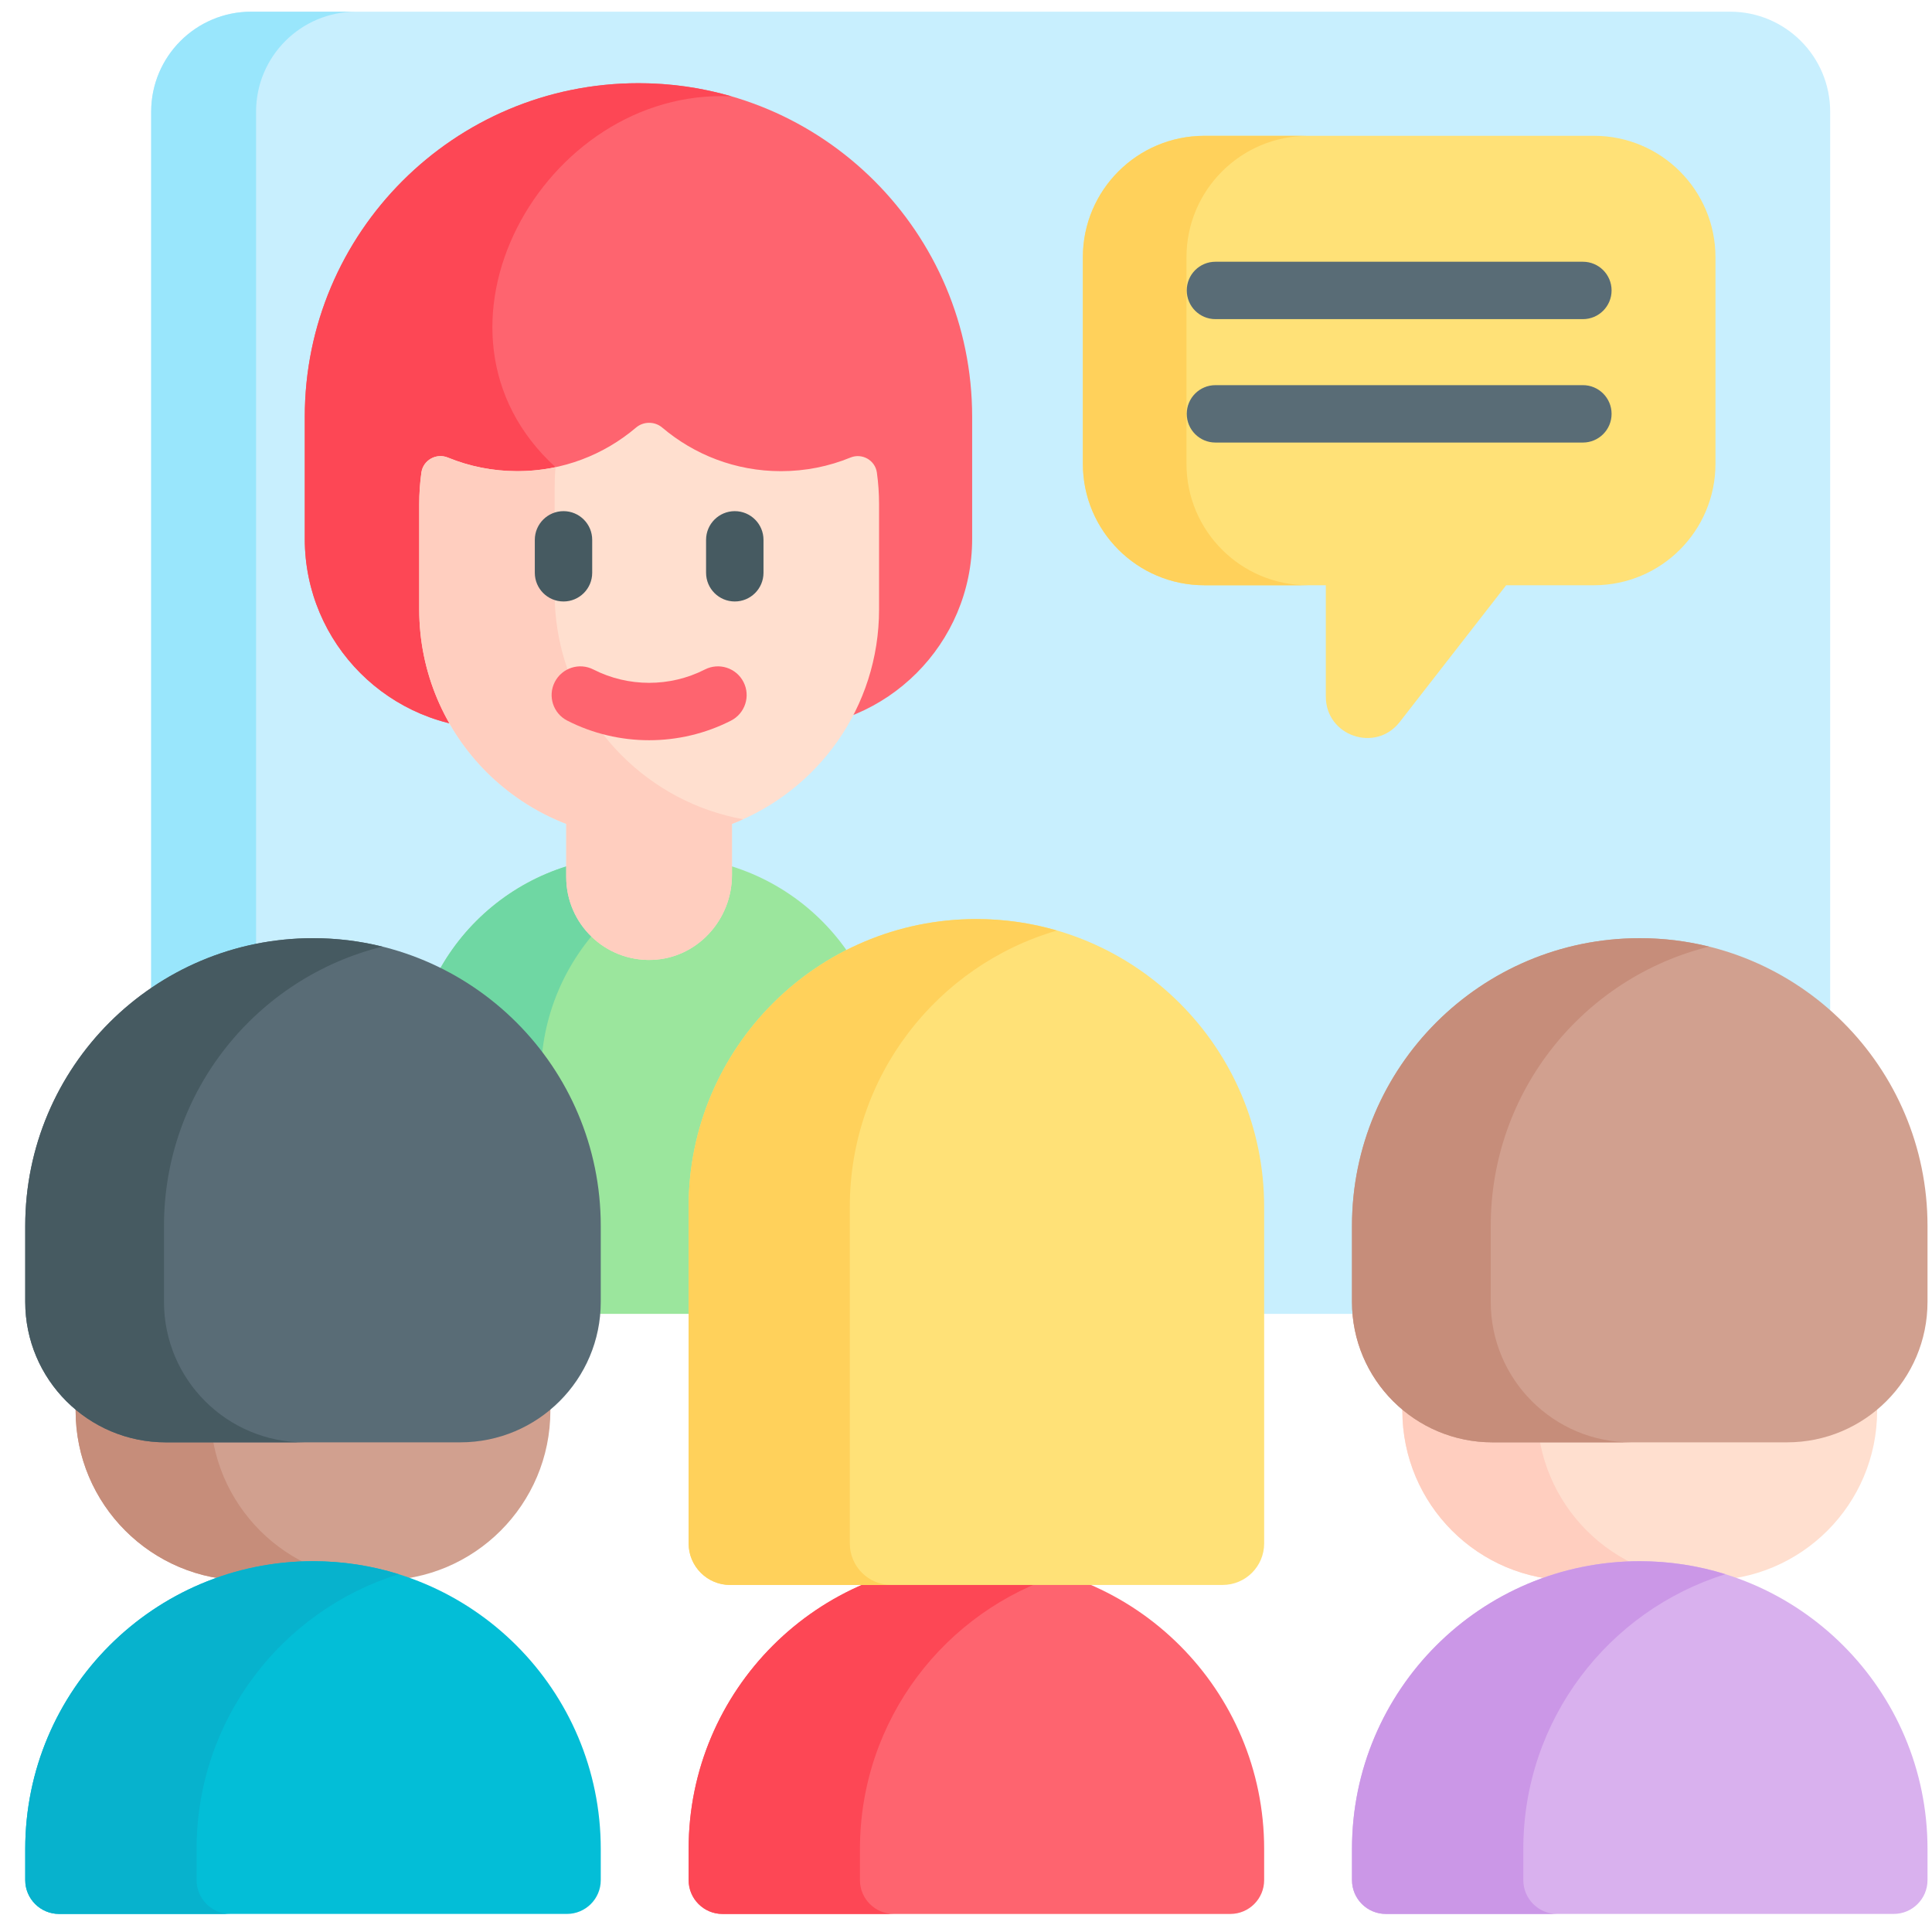
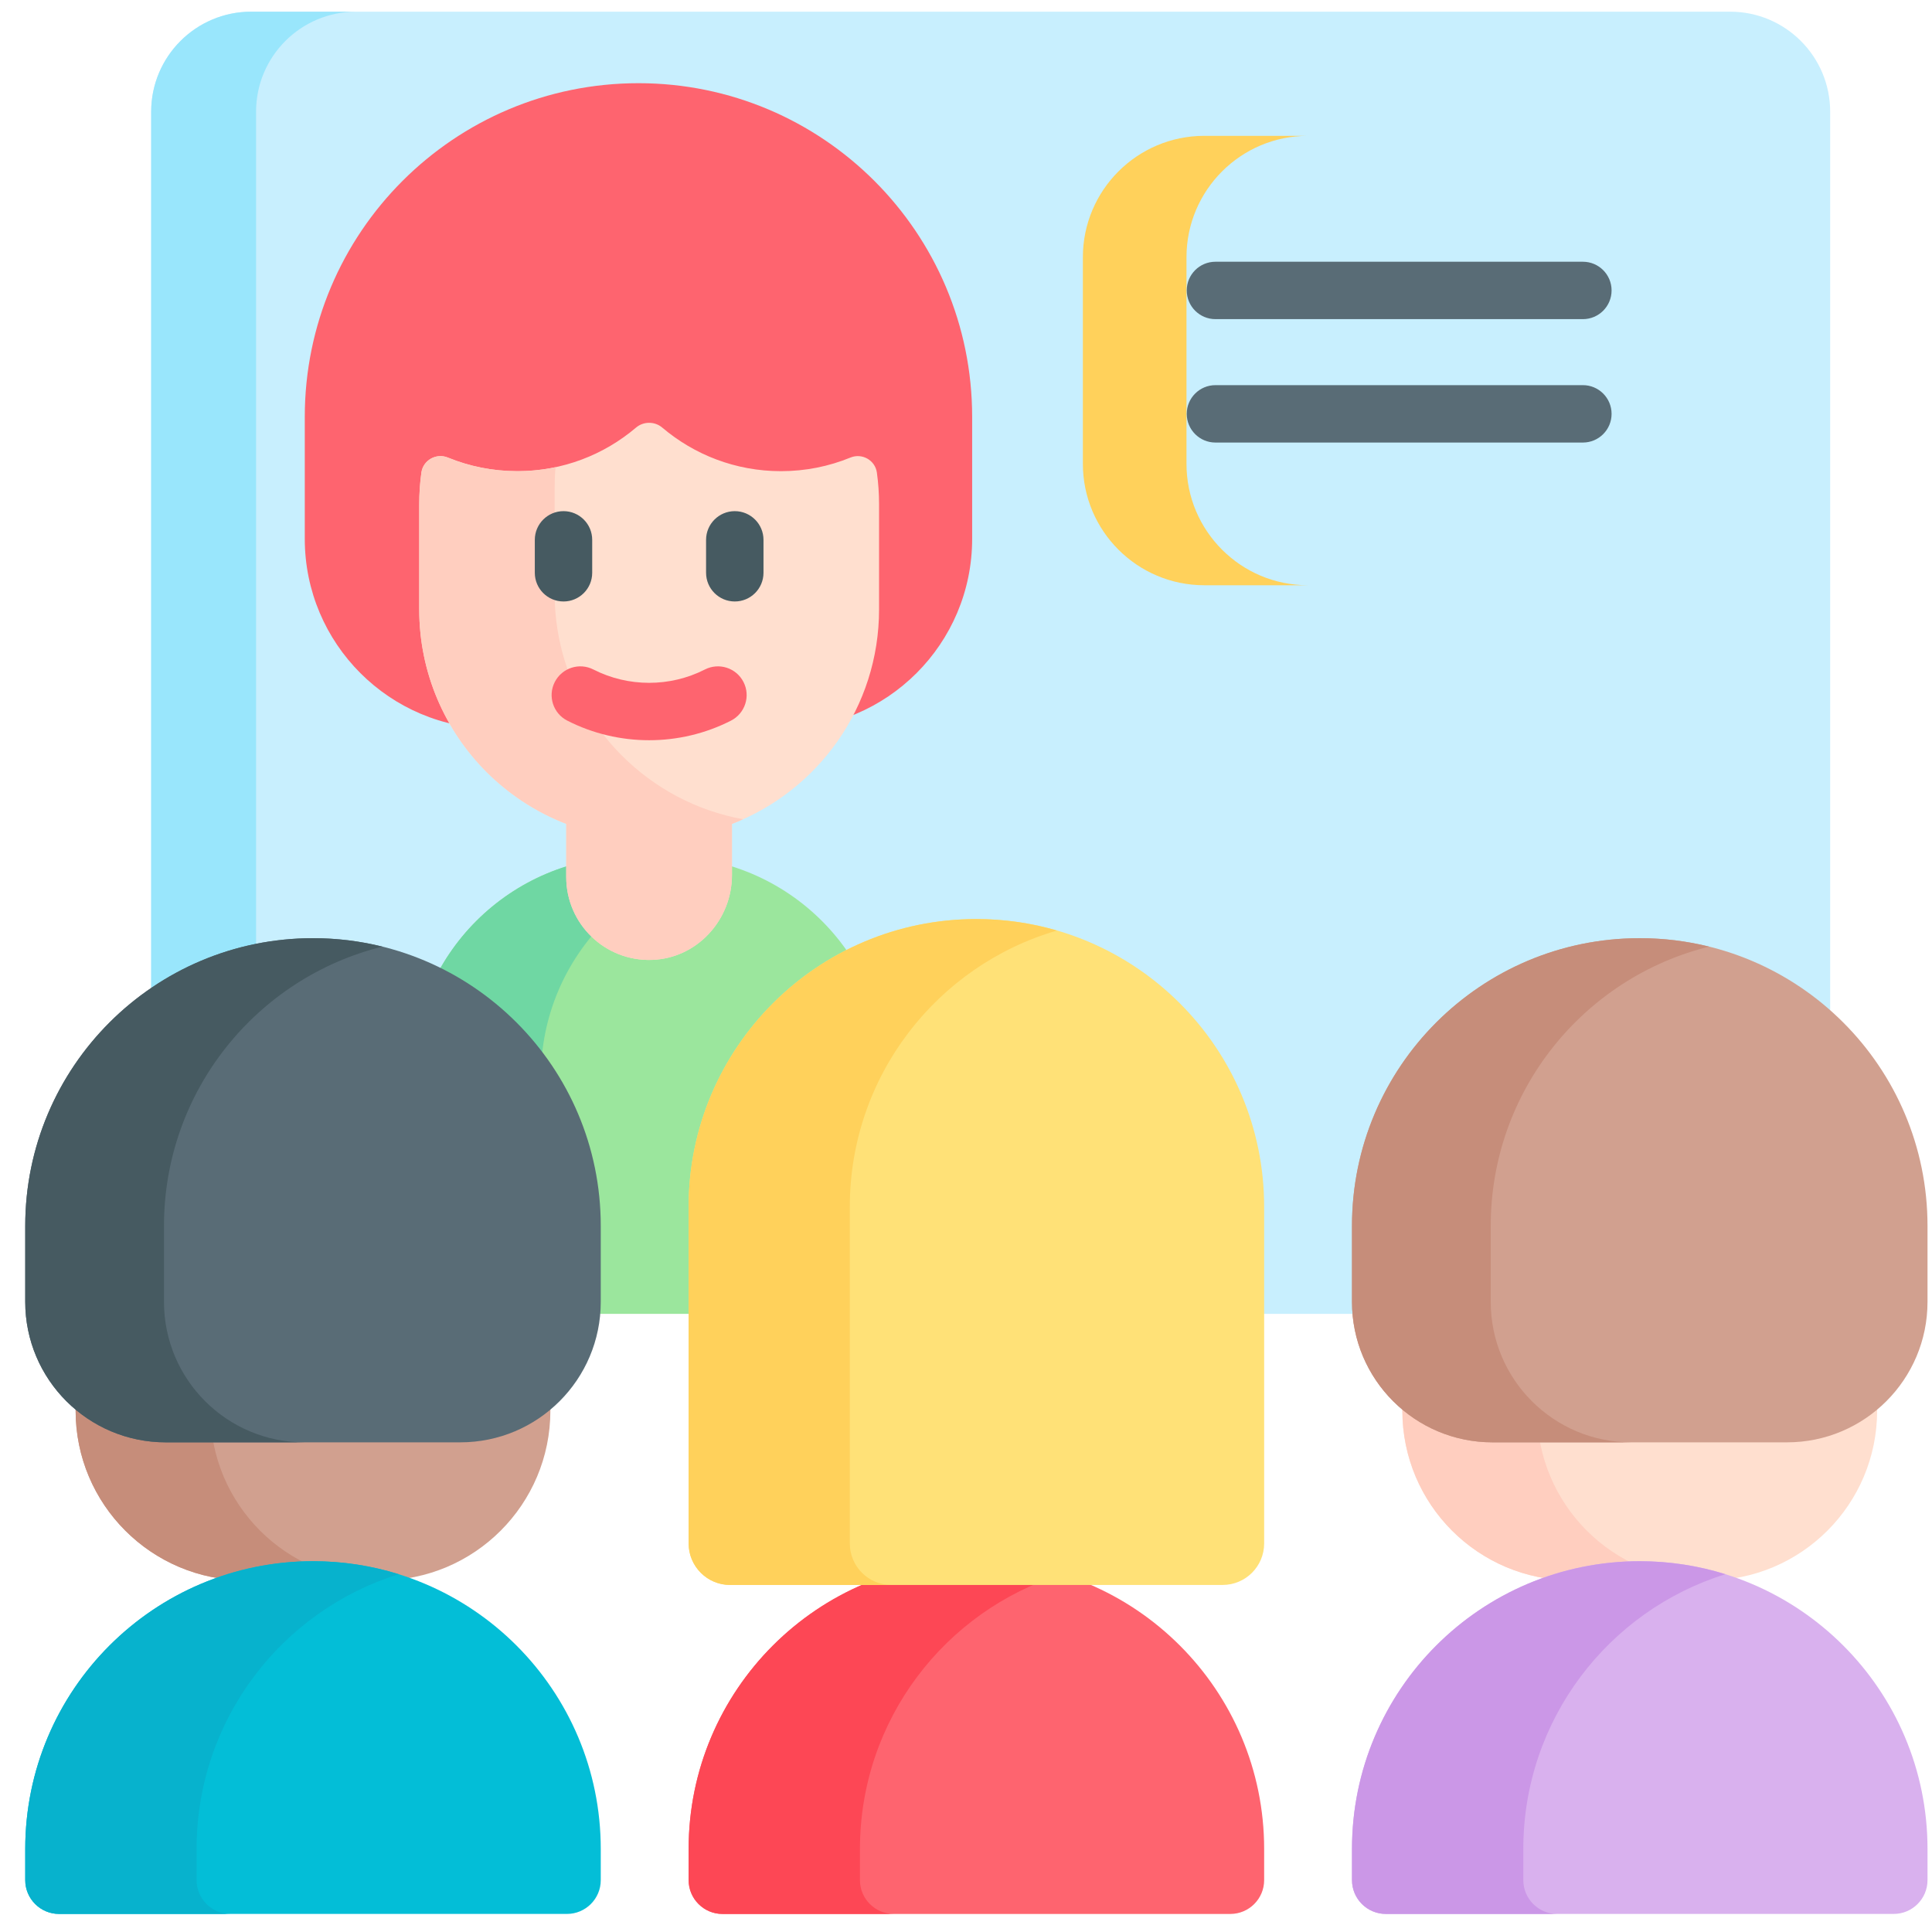
<svg xmlns="http://www.w3.org/2000/svg" width="65" height="65" viewBox="0 0 65 65" fill="none">
  <g clip-path="url(#clip0_306_2426)">
    <path d="M58.208 44.204H28.55L22.49 38.389L13.854 44.204H8.452C6.593 44.204 5.086 42.697 5.086 40.838V3.759C5.086 1.9 6.593 0.393 8.452 0.393H58.208C60.067 0.393 61.574 1.9 61.574 3.759V40.838C61.574 42.697 60.067 44.204 58.208 44.204Z" fill="#C8EFFE" />
    <path d="M11.981 44.204H8.452C6.594 44.204 5.086 42.696 5.086 40.837V3.759C5.086 1.9 6.594 0.393 8.452 0.393H11.981C10.121 0.393 8.615 1.9 8.615 3.759V40.837C8.615 42.696 10.121 44.204 11.981 44.204Z" fill="#99E6FC" />
    <path d="M21.271 28.812H22.408C26.504 28.812 29.825 32.133 29.825 36.229C29.825 36.933 29.254 44.204 28.55 44.204H15.129C14.425 44.204 13.854 36.933 13.854 36.229C13.854 32.133 17.175 28.812 21.271 28.812Z" fill="#9BE69D" />
    <path d="M21.48 2.799C15.28 2.799 10.254 7.825 10.254 14.025V18.13C10.254 21.657 13.114 24.517 16.641 24.517H26.32C29.847 24.517 32.707 21.657 32.707 18.13V14.025C32.707 7.825 27.68 2.799 21.48 2.799Z" fill="#FE646F" />
-     <path d="M22.893 24.517H16.64C13.112 24.517 10.254 21.657 10.254 18.13V14.026C10.254 7.826 15.279 2.799 21.48 2.799C22.565 2.799 23.615 2.953 24.607 3.241C18.277 2.943 13.688 11.16 18.691 15.718L16.506 18.13C16.506 21.657 19.365 24.517 22.893 24.517Z" fill="#FD4755" />
    <path d="M20.37 30.983C19.028 32.325 18.198 34.179 18.198 36.229C18.198 36.932 17.372 41.111 18.076 41.111H13.732C13.028 41.111 13.854 36.932 13.854 36.229C13.854 34.179 14.684 32.325 16.026 30.983C17.369 29.642 19.223 28.811 21.271 28.811H22.409C22.96 28.811 23.496 28.871 24.013 28.985C22.608 29.294 21.352 30.002 20.37 30.983Z" fill="#6FD7A3" />
    <path d="M29.575 16.964V20.503C29.575 23.792 27.522 26.602 24.626 27.72V29.441C24.626 30.953 23.451 32.24 21.941 32.294C20.355 32.352 19.051 31.082 19.051 29.509V27.719C18.037 27.327 17.126 26.727 16.37 25.973C14.971 24.573 14.105 22.639 14.105 20.503V16.964C14.105 16.604 14.129 16.249 14.177 15.902C14.235 15.482 14.676 15.234 15.068 15.394C15.789 15.69 16.579 15.852 17.406 15.852C18.929 15.852 20.322 15.3 21.398 14.386C21.651 14.171 22.028 14.171 22.281 14.386C23.358 15.3 24.752 15.852 26.274 15.852C27.101 15.852 27.89 15.69 28.612 15.394C29.003 15.234 29.444 15.482 29.502 15.901C29.55 16.248 29.575 16.603 29.575 16.964Z" fill="#FFDFCF" />
    <path d="M24.999 27.562C24.877 27.62 24.752 27.672 24.626 27.72V29.442C24.626 30.953 23.451 32.24 21.941 32.294C20.355 32.352 19.05 31.082 19.05 29.509V27.719C18.036 27.327 17.125 26.727 16.369 25.973C14.971 24.573 14.104 22.639 14.104 20.503V16.964C14.104 16.604 14.129 16.249 14.177 15.902C14.234 15.482 14.675 15.234 15.068 15.395C15.789 15.69 16.579 15.852 17.406 15.852C17.846 15.852 18.276 15.806 18.691 15.718C18.669 15.948 18.66 16.18 18.66 16.415V19.953C18.66 22.089 19.526 24.023 20.925 25.423C22.012 26.51 23.422 27.276 24.999 27.562Z" fill="#FFCEBF" />
    <path d="M21.84 24.904C20.894 24.904 19.949 24.685 19.086 24.245C18.611 24.003 18.422 23.422 18.664 22.947C18.907 22.471 19.488 22.282 19.963 22.524C21.138 23.123 22.541 23.123 23.716 22.524C24.191 22.282 24.773 22.471 25.015 22.947C25.257 23.422 25.068 24.003 24.593 24.245C23.731 24.685 22.785 24.904 21.84 24.904Z" fill="#FE646F" />
    <path d="M18.959 20.236C18.425 20.236 17.993 19.804 17.993 19.27V18.163C17.993 17.63 18.425 17.197 18.959 17.197C19.492 17.197 19.924 17.63 19.924 18.163V19.27C19.924 19.804 19.492 20.236 18.959 20.236Z" fill="#465A61" />
    <path d="M24.721 20.236C24.188 20.236 23.755 19.804 23.755 19.27V18.163C23.755 17.63 24.188 17.197 24.721 17.197C25.254 17.197 25.687 17.63 25.687 18.163V19.27C25.687 19.804 25.254 20.236 24.721 20.236Z" fill="#465A61" />
    <path d="M41.392 64.393H24.307C23.678 64.393 23.168 63.883 23.168 63.254V62.208C23.168 56.861 27.502 52.526 32.849 52.526C38.196 52.526 42.531 56.861 42.531 62.208V63.254C42.531 63.883 42.021 64.393 41.392 64.393Z" fill="#FE646F" />
    <path d="M28.932 62.207V63.254C28.932 63.882 29.442 64.393 30.071 64.393H24.307C23.678 64.393 23.168 63.882 23.168 63.254V62.207C23.168 56.861 27.503 52.525 32.849 52.525C33.854 52.525 34.821 52.678 35.732 52.962C31.793 54.188 28.932 57.864 28.932 62.207Z" fill="#FD4755" />
    <path d="M41.133 53.324H24.565C23.793 53.324 23.168 52.699 23.168 51.927V40.602C23.168 35.255 27.502 30.92 32.849 30.92C38.196 30.92 42.531 35.255 42.531 40.602V51.927C42.531 52.699 41.905 53.324 41.133 53.324Z" fill="#FFE177" />
    <path d="M28.591 40.602V51.927C28.591 52.699 29.216 53.325 29.988 53.325H24.564C23.793 53.325 23.168 52.699 23.168 51.927V40.602C23.168 35.255 27.502 30.921 32.849 30.921C33.79 30.921 34.7 31.055 35.56 31.307C31.534 32.479 28.591 36.197 28.591 40.602Z" fill="#FFD15B" />
    <path d="M57.444 53.17H52.89C49.737 53.17 47.181 50.614 47.181 47.46V43.844H63.154V47.46C63.154 50.614 60.598 53.17 57.444 53.17Z" fill="#FFDFCF" />
    <path d="M57.424 53.17H52.891C49.736 53.17 47.181 50.614 47.181 47.46V43.844H51.714V47.46C51.714 50.614 54.271 53.17 57.424 53.17Z" fill="#FFCEBF" />
    <path d="M60.123 48.526H50.212C47.602 48.526 45.486 46.41 45.486 43.8V41.245C45.486 35.898 49.821 31.564 55.167 31.564C60.514 31.564 64.849 35.898 64.849 41.245V43.8C64.849 46.41 62.733 48.526 60.123 48.526Z" fill="#D1A08F" />
    <path d="M54.88 48.526H50.212C47.602 48.526 45.486 46.41 45.486 43.8V41.246C45.486 35.899 49.82 31.564 55.167 31.564C55.971 31.564 56.753 31.663 57.501 31.848C53.282 32.892 50.154 36.703 50.154 41.246V43.8C50.154 46.41 52.27 48.526 54.88 48.526Z" fill="#C68D7A" />
    <path d="M12.808 53.17H8.254C5.101 53.17 2.544 50.614 2.544 47.46V43.844H18.517V47.46C18.517 50.614 15.961 53.17 12.808 53.17Z" fill="#D1A08F" />
    <path d="M12.787 53.17H8.254C5.1 53.17 2.544 50.614 2.544 47.46V43.844H7.078V47.46C7.078 50.614 9.634 53.17 12.787 53.17Z" fill="#C68D7A" />
    <path d="M15.486 48.526H5.575C2.965 48.526 0.849 46.41 0.849 43.8V41.245C0.849 35.898 5.184 31.564 10.531 31.564C15.878 31.564 20.212 35.898 20.212 41.245V43.8C20.212 46.41 18.096 48.526 15.486 48.526Z" fill="#596C76" />
    <path d="M10.243 48.526H5.575C2.965 48.526 0.849 46.41 0.849 43.8V41.246C0.849 35.899 5.183 31.564 10.531 31.564C11.335 31.564 12.117 31.663 12.865 31.848C8.645 32.892 5.517 36.703 5.517 41.246V43.8C5.517 46.41 7.633 48.526 10.243 48.526Z" fill="#465A61" />
-     <path d="M53.629 4.569H40.518C38.261 4.569 36.432 6.399 36.432 8.655V15.604C36.432 17.86 38.261 19.69 40.518 19.69H44.606V23.438C44.606 24.761 46.279 25.335 47.092 24.291L50.673 19.69H53.629C55.886 19.69 57.715 17.86 57.715 15.604V8.655C57.715 6.399 55.886 4.569 53.629 4.569Z" fill="#FFE177" />
    <path d="M44.004 19.69H40.518C38.261 19.69 36.432 17.86 36.432 15.604V8.656C36.432 6.4 38.262 4.57 40.518 4.57H44.004C41.747 4.57 39.918 6.4 39.918 8.656V15.604C39.917 17.86 41.747 19.69 44.004 19.69Z" fill="#FFD15B" />
    <path d="M53.255 10.737H40.892C40.359 10.737 39.927 10.305 39.927 9.771C39.927 9.238 40.359 8.806 40.892 8.806H53.255C53.788 8.806 54.22 9.238 54.22 9.771C54.22 10.305 53.788 10.737 53.255 10.737Z" fill="#596C76" />
    <path d="M53.255 14.889H40.892C40.359 14.889 39.927 14.457 39.927 13.924C39.927 13.39 40.359 12.958 40.892 12.958H53.255C53.788 12.958 54.22 13.39 54.22 13.924C54.22 14.457 53.788 14.889 53.255 14.889Z" fill="#596C76" />
    <path d="M63.71 64.392H46.625C45.996 64.392 45.486 63.883 45.486 63.254V62.207C45.486 56.86 49.82 52.526 55.167 52.526C60.514 52.526 64.849 56.86 64.849 62.207V63.254C64.849 63.883 64.339 64.392 63.71 64.392Z" fill="#D9B1EE" />
    <path d="M51.25 62.207V63.254C51.25 63.882 51.761 64.393 52.389 64.393H46.625C45.996 64.393 45.486 63.882 45.486 63.254V62.207C45.486 56.861 49.821 52.525 55.167 52.525C56.172 52.525 57.139 52.678 58.05 52.962C54.111 54.188 51.25 57.864 51.25 62.207Z" fill="#CB97E7" />
    <path d="M19.073 64.392H1.988C1.359 64.392 0.849 63.883 0.849 63.254V62.207C0.849 56.86 5.184 52.526 10.531 52.526C15.878 52.526 20.212 56.86 20.212 62.207V63.254C20.212 63.883 19.702 64.392 19.073 64.392Z" fill="#03BED7" />
    <path d="M6.614 62.207V63.254C6.614 63.882 7.124 64.393 7.753 64.393H1.988C1.36 64.393 0.849 63.882 0.849 63.254V62.207C0.849 56.861 5.185 52.525 10.531 52.525C11.536 52.525 12.503 52.678 13.414 52.962C9.474 54.188 6.614 57.864 6.614 62.207Z" fill="#07B2CD" />
  </g>
  <defs>
    <clipPath id="clip0_306_2426">
      <rect width="64" height="64" fill="white" transform="translate(0.849 0.393)" />
    </clipPath>
  </defs>
</svg>